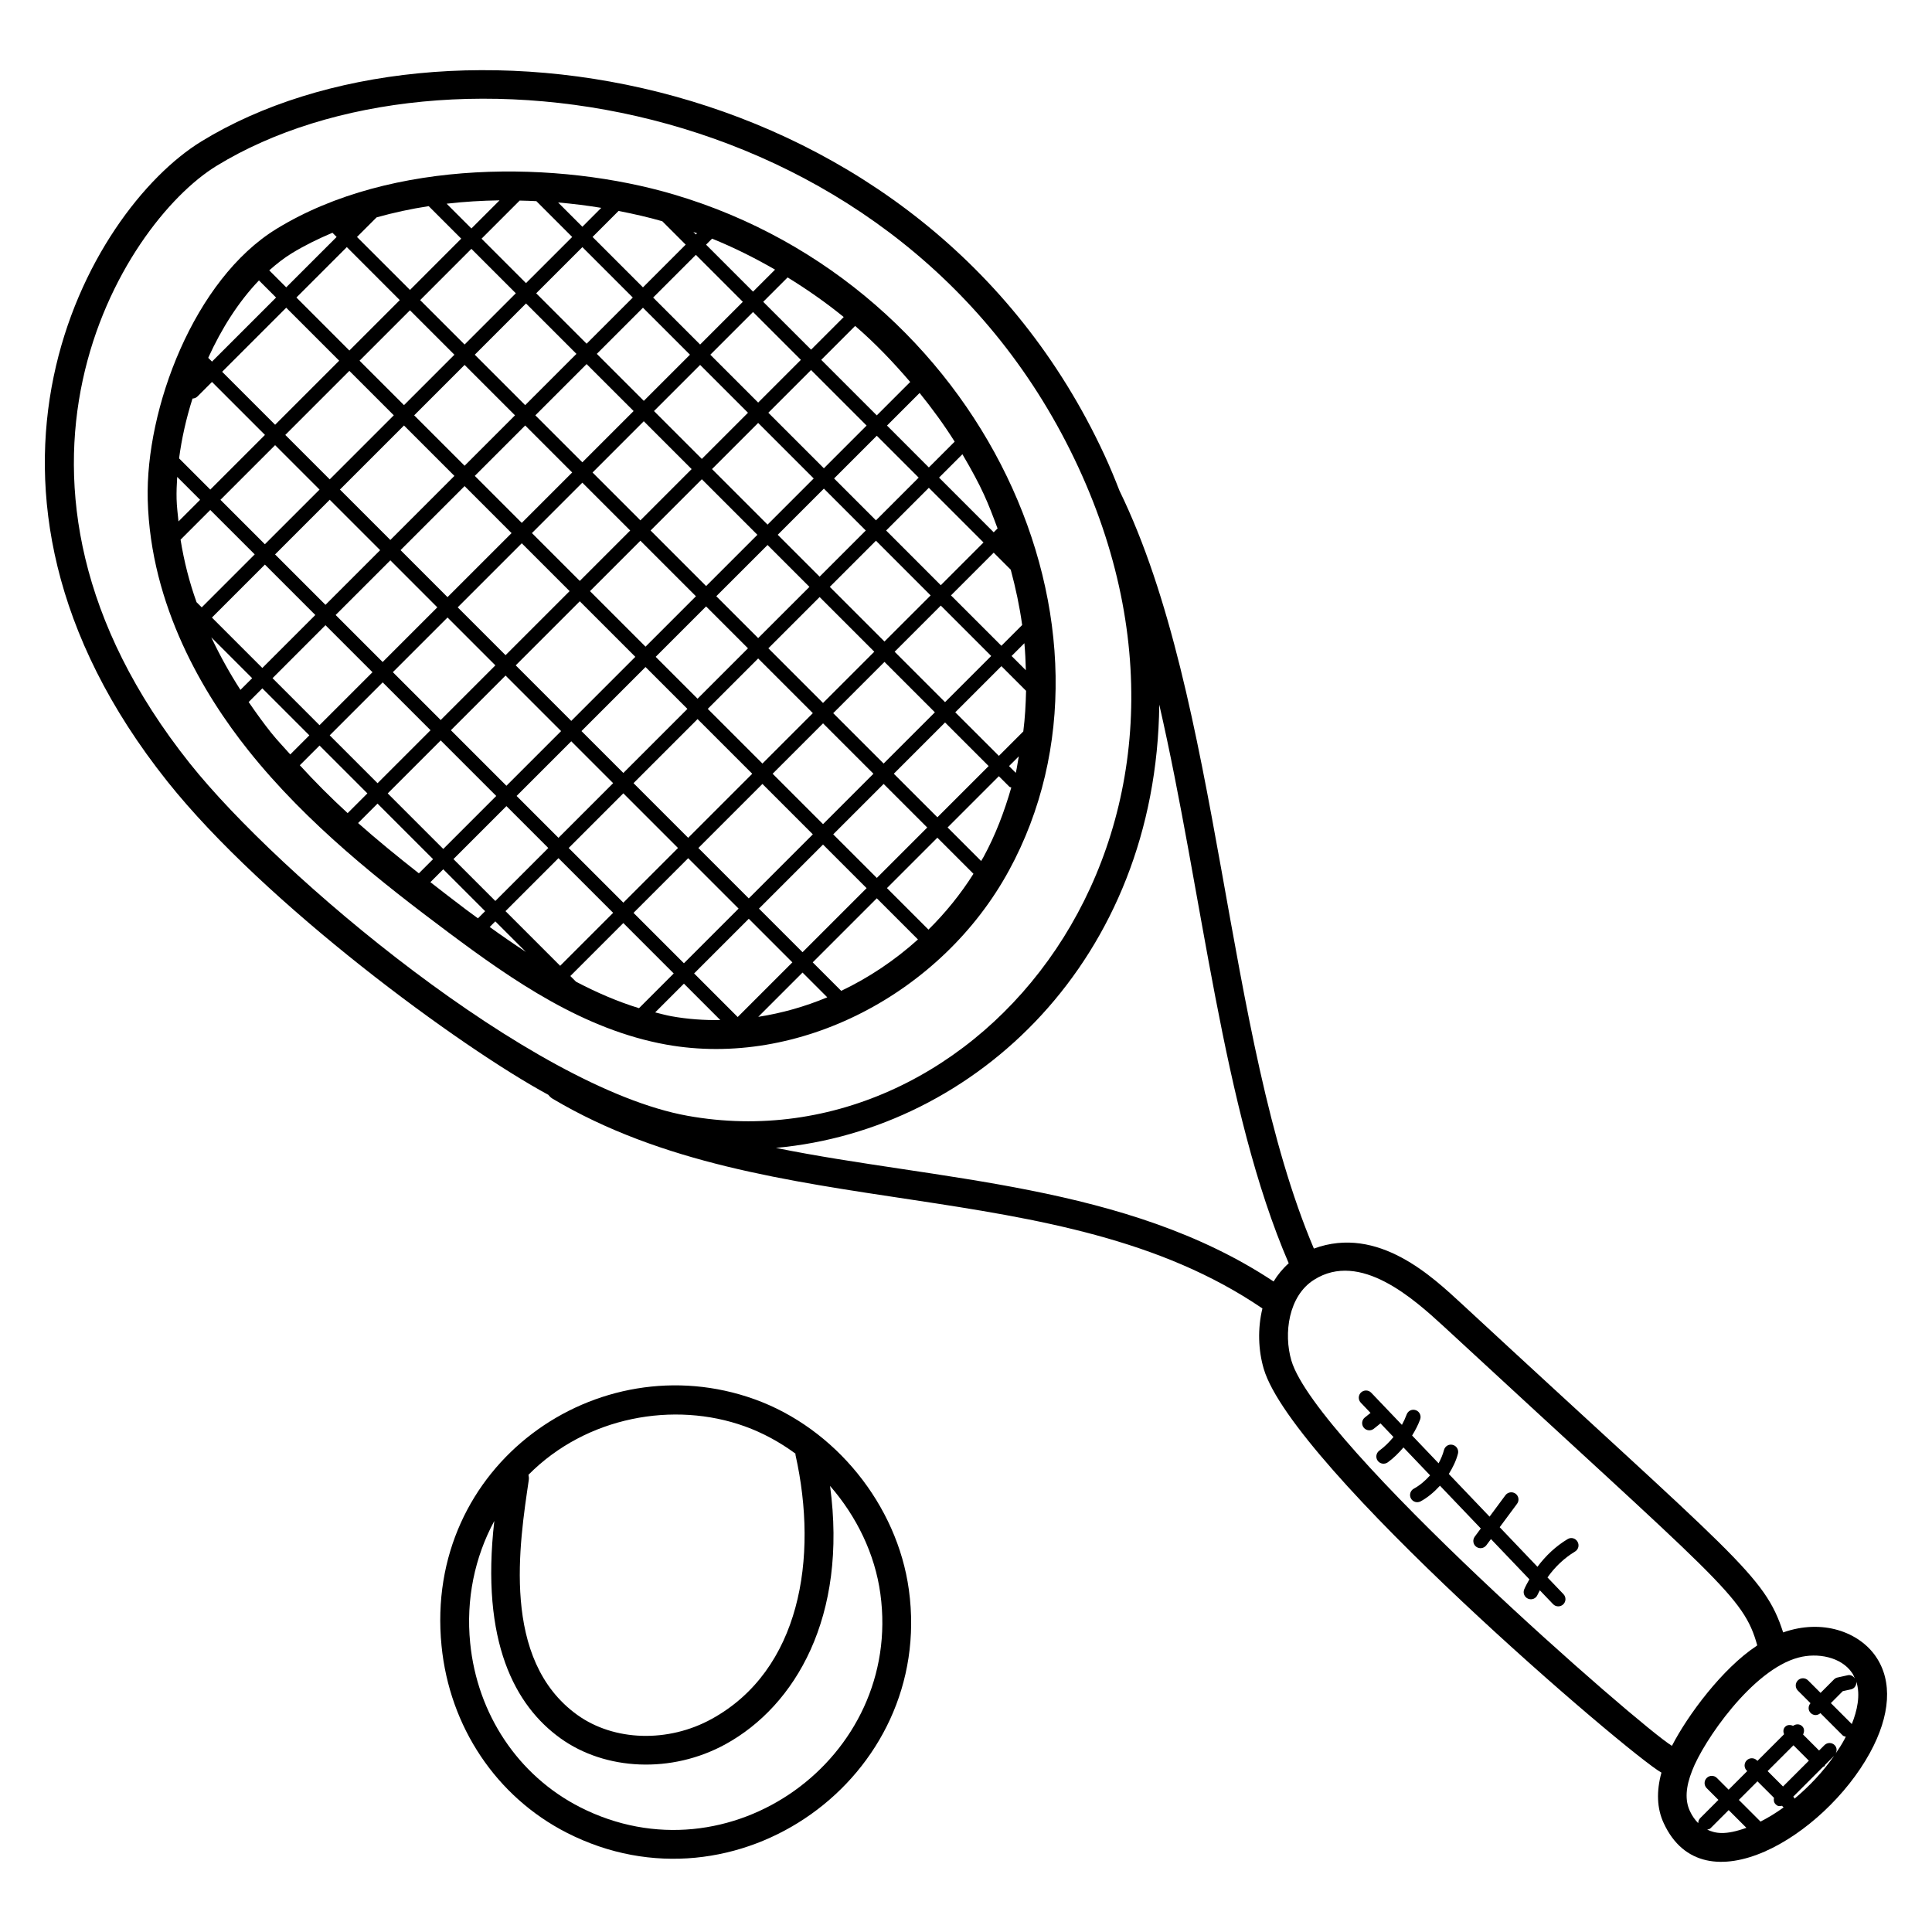
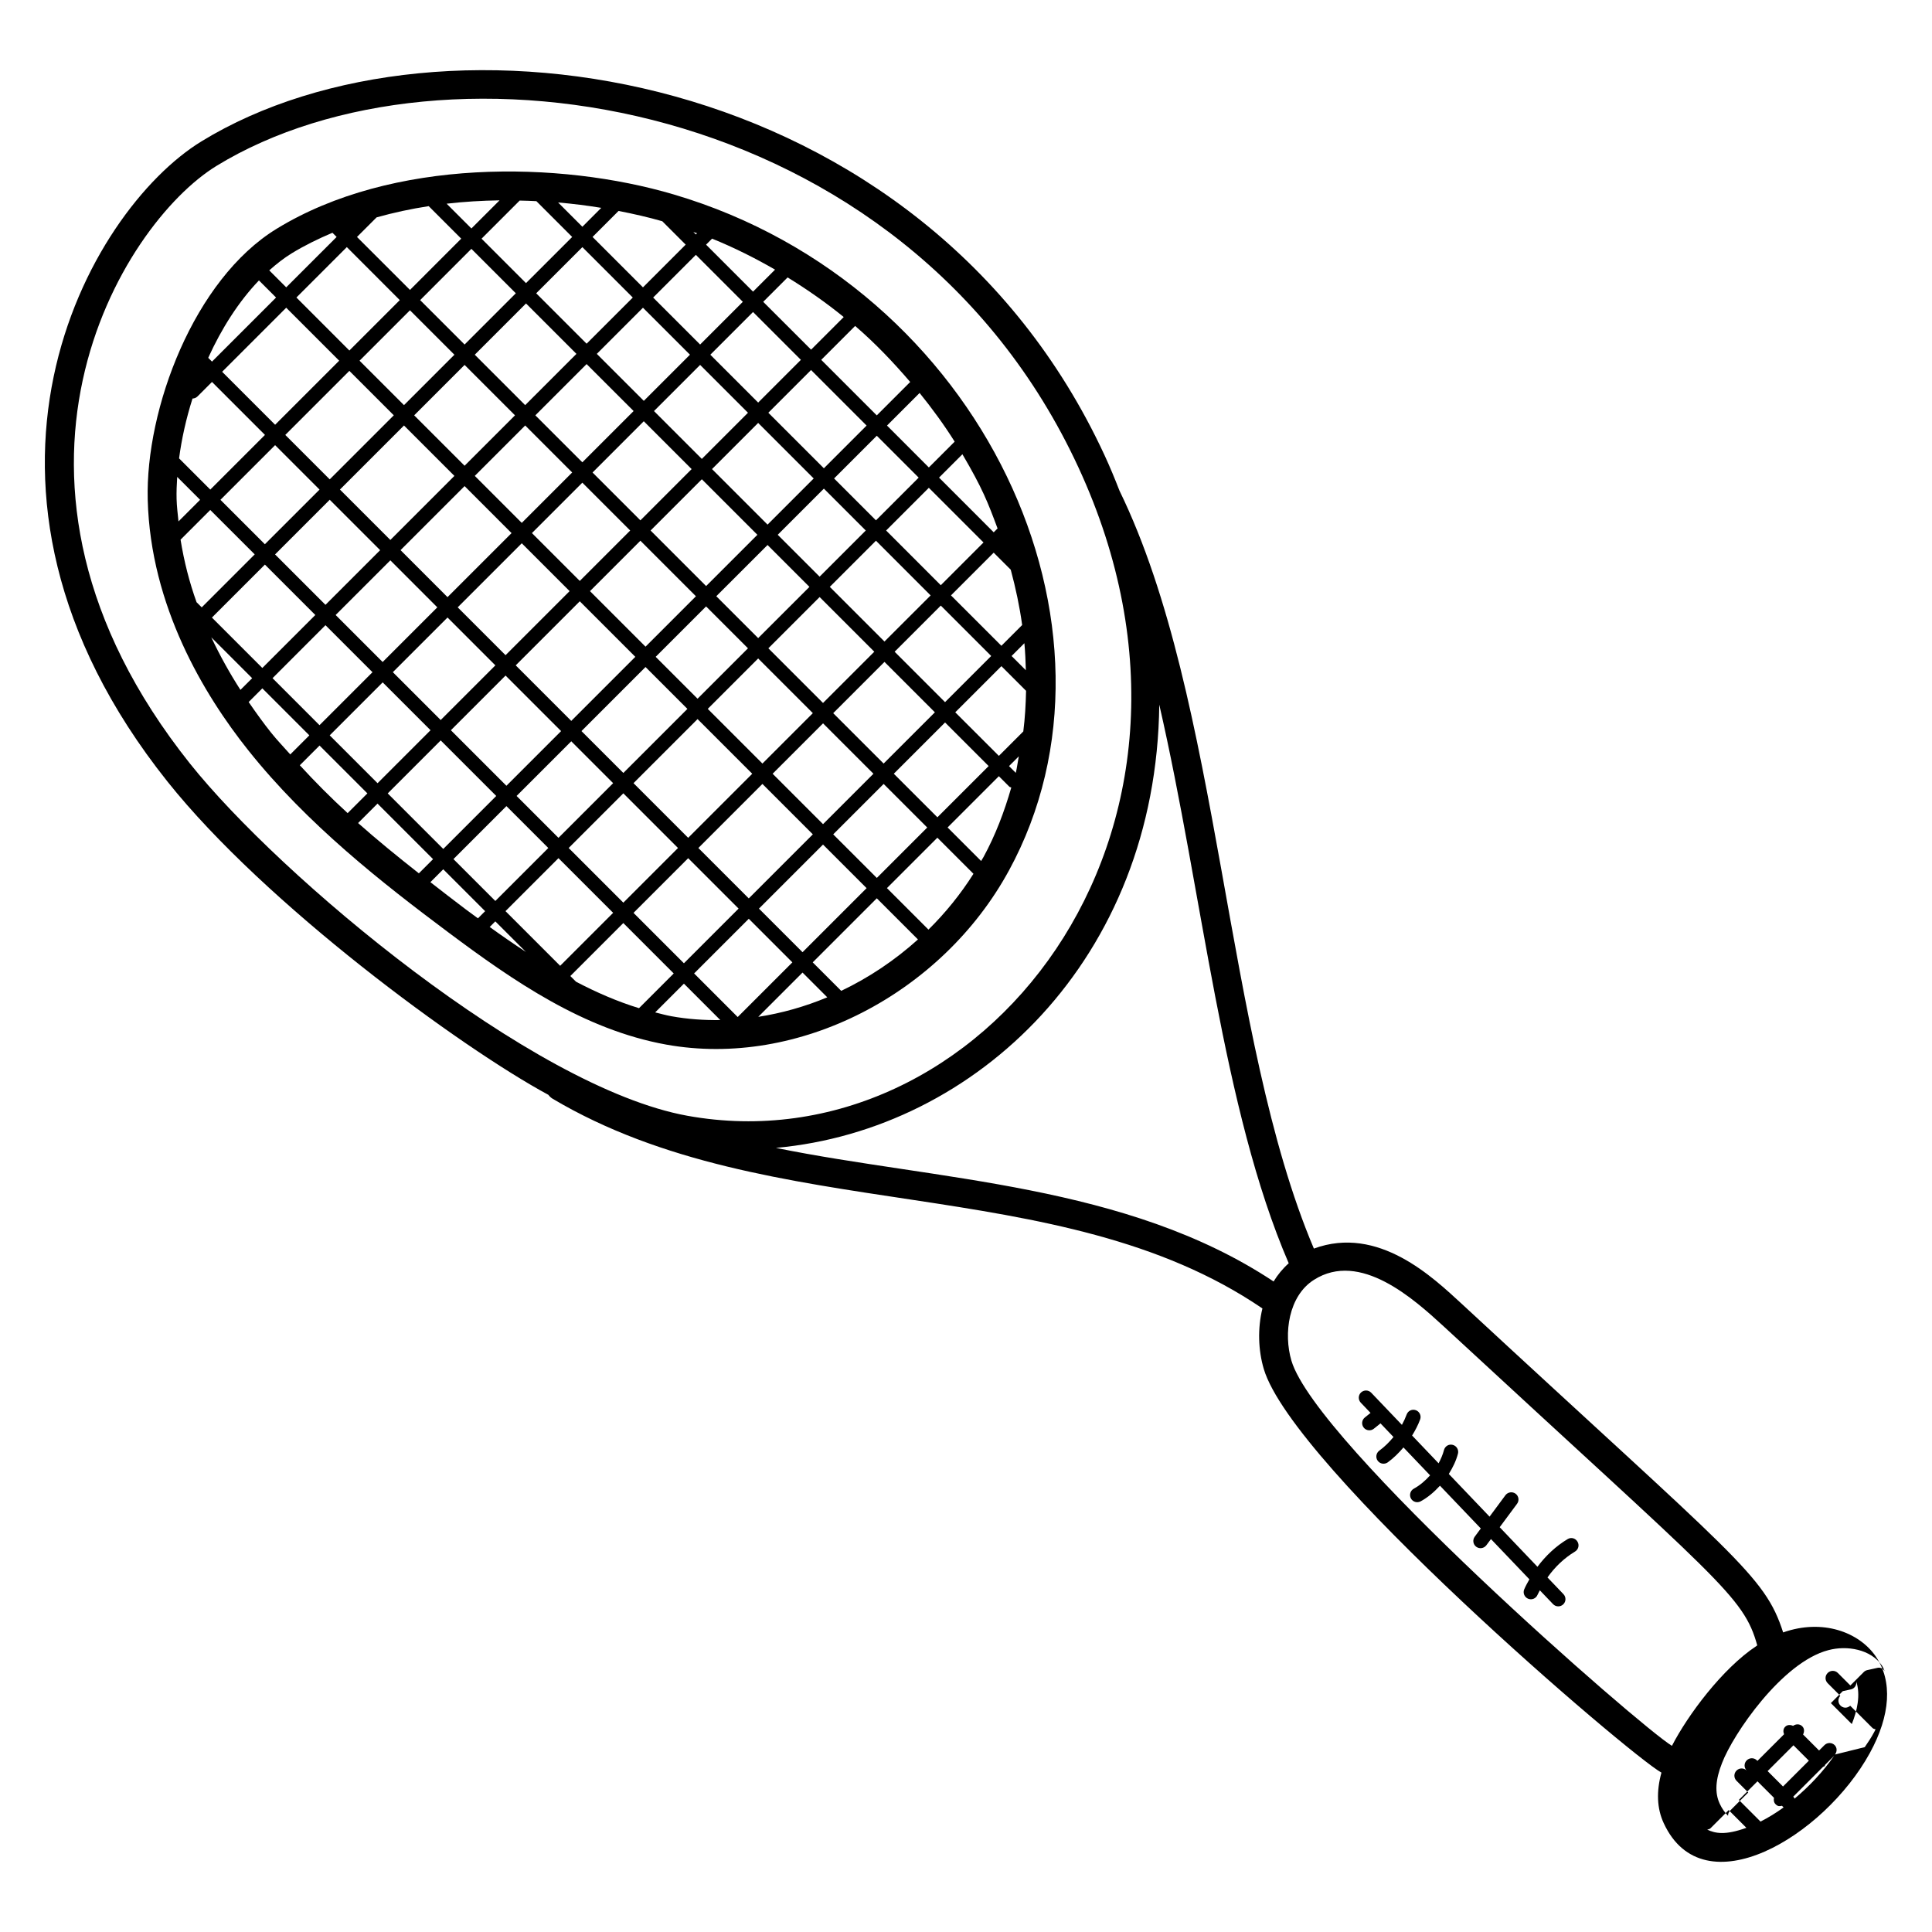
<svg xmlns="http://www.w3.org/2000/svg" fill="#000000" width="800px" height="800px" version="1.1" viewBox="144 144 512 512">
  <g>
    <path d="m411.36 374.74c34.922-64.074-6.832-154.95-88.754-179.19-30.359-8.984-74.695-9.664-105.3 9.082-21.887 13.398-34.77 47.695-34.16 71.793 0.734 28.168 14.902 51.68 26.672 66.441 15.641 19.625 35.543 35.176 52.977 48.207 17.25 12.895 35.914 25.809 57.754 29.754 35.031 6.316 73.023-13.465 90.809-46.09zm-114.71 29.422-1.504-1.504 14.039-14.039 13.359 13.359-9.199 9.199c-5.75-1.766-11.297-4.184-16.695-7.016zm-57.754-42.047 5.152-5.152 14.719 14.719-3.762 3.762c-5.676-4.465-11.102-8.887-16.109-13.328zm7.856-7.856 14.039-14.039 14.719 14.719-14.039 14.039zm-46.758-41.363 10.832 10.832-3.106 3.098c-2.734-4.238-5.359-8.91-7.727-13.93zm-9.195-36.664c-0.047-1.879 0.031-3.848 0.16-5.848l6.07 6.07-5.727 5.727c-0.191-1.973-0.453-3.926-0.504-5.949zm4.219-26.613c0.473-0.016 0.938-0.184 1.305-0.543l3.856-3.856 14.039 14.039-14.488 14.488-8.273-8.273c0.68-5.16 1.867-10.527 3.562-15.855zm48.785-48.012c4.504-1.266 9.113-2.258 13.809-2.977l8.617 8.617-13.578 13.586-14.043-14.035zm42.344-4.297 9.488 9.488-12.238 12.23-11.777-11.777 10.098-10.098c1.492 0.023 2.965 0.086 4.43 0.156zm33.367 5.32 6.199 6.199-11.32 11.324-13.359-13.359 6.894-6.894c4.019 0.789 7.922 1.676 11.586 2.731zm29.883 12.824-5.832 5.832-12.449-12.449 1.594-1.594c5.758 2.332 11.309 5.109 16.688 8.211zm18.199 12.562-8.648 8.648-12.688-12.68 6.465-6.465c5.184 3.184 10.16 6.664 14.871 10.496zm29.398 33.023-6.84 6.84-11.09-11.098 8.641-8.641c3.332 4.129 6.465 8.41 9.289 12.898zm-9.535 9.535-11.32 11.32-11.098-11.098 11.32-11.32zm25.738 78.242-1.793-1.793 2.586-2.586c-0.289 1.453-0.449 2.945-0.793 4.379zm-46.266 57.77-7.551-7.551 16.977-16.977 10.91 10.91c-6.144 5.535-13.016 10.129-20.336 13.617zm-3.695 1.711c-5.914 2.473-12.07 4.207-18.289 5.176l11.734-11.734zm-6.555-11.953-11.551-11.551 16.977-16.977 11.551 11.551zm-160.59-92.75c-1.879-5.231-3.312-10.785-4.238-16.574l7.871-7.871 11.777 11.77-14.039 14.039zm6.328-27.137 14.488-14.488 11.777 11.777-14.488 14.484zm124.43-38.457-12.23 12.23-12.457-12.449 12.23-12.23zm-9.758-15.145 11.32-11.32 12.449 12.449-11.32 11.32zm27.832 90.25-11.098-11.098 13.586-13.578 11.098 11.098zm16.285-10.883 14.488 14.488-13.586 13.586-14.488-14.488zm-30.078-2.91-14.719-14.719 13.586-13.586 14.719 14.719zm-17.418-12.016 14.719 14.719-13.359 13.359-14.719-14.719zm-16.062 10.656-12.68-12.68 13.359-13.359 12.68 12.68zm16.062-16.051-12.68-12.68 13.578-13.586 12.68 12.68zm-15.383-15.383-12.457-12.449 13.586-13.586 12.457 12.449zm-2.695 2.695-13.359 13.359-12.449-12.457 13.359-13.359zm-28.512-1.785-13.359-13.359 13.359-13.359 13.359 13.359zm-2.699 2.691-16.977 16.977-13.359-13.359 16.977-16.977zm2.699 2.703 12.449 12.457-16.973 16.969-12.449-12.457zm15.152 15.152 12.68 12.68-16.977 16.977-12.68-12.68zm15.375 15.375 14.719 14.719-16.977 16.977-14.719-14.719zm17.422 17.418 11.098 11.098-16.977 16.977-11.098-11.098zm2.691-2.699 13.359-13.359 11.098 11.098-13.359 13.359zm27.16 0.434 14.488 14.488-13.359 13.359-14.488-14.488zm17.191 17.191 13.359 13.359-13.359 13.359-13.359-13.359zm2.695-2.695 13.586-13.586 13.359 13.359-13.586 13.578zm16.281-16.281 12.23-12.23 13.359 13.359-12.23 12.23zm-2.695-2.703-14.488-14.488 12.23-12.23 14.488 14.496zm-17.188-17.191-11.098-11.098 12.23-12.23 11.098 11.098zm-13.797-13.793-14.719-14.719 12.23-12.23 14.719 14.719zm-17.418-17.414-12.68-12.68 12.23-12.23 12.68 12.68zm-30.535-30.531-13.359-13.359 12.238-12.23 13.359 13.359zm-2.695 2.695-13.586 13.586-13.359-13.359 13.586-13.586zm-29.641-2.477-11.777-11.77 13.578-13.586 11.777 11.777zm-2.699 2.703-13.359 13.359-11.777-11.777 13.359-13.359zm-16.062 16.055-16.977 16.977-11.777-11.777 16.977-16.977zm-16.977 22.379 13.359 13.359-14.488 14.488-13.359-13.359zm16.062 16.055 12.449 12.457-14.488 14.488-12.457-12.457zm15.152 15.152 12.68 12.68-14.488 14.488-12.68-12.68zm15.379 15.383 14.719 14.719-14.488 14.488-14.719-14.719zm17.414 17.418 11.098 11.098-14.488 14.488-11.098-11.098zm13.801 13.793 14.488 14.488-14.488 14.488-14.488-14.488zm2.695-2.699 16.977-16.977 14.488 14.488-16.977 16.977zm34.164 0.211 13.359 13.359-16.977 16.977-13.359-13.359zm18.758 13.359 13.367-13.359 11.551 11.551-13.359 13.359zm16.059-16.062 13.586-13.586 11.551 11.551-13.586 13.578zm16.285-16.281 12.23-12.23 6.535 6.535c-0.082 3.625-0.281 7.223-0.734 10.77l-6.473 6.473zm18.707-11.145-3.777-3.777 3.391-3.391c0.219 2.398 0.32 4.785 0.387 7.168zm-4-26.641c1.312 4.879 2.352 9.762 3.023 14.656l-5.504 5.504-13.359-13.359 11.32-11.32zm-18.539 4.106-14.488-14.496 11.32-11.32 14.488 14.488zm-30.984-30.988-14.719-14.719 11.32-11.32 14.719 14.719zm-17.414-17.414-12.68-12.68 11.32-11.32 12.68 12.68zm-16.512-44.555-0.664-0.664c0.328 0.113 0.656 0.23 0.977 0.352zm-30.074-2.039-6.434-6.434c3.902 0.336 7.711 0.816 11.434 1.426zm-29.41 0.457-6.566-6.566c4.656-0.535 9.352-0.816 14.023-0.887zm-18.98 18.984-13.359 13.359-14.035-14.047 13.359-13.359zm-16.059 16.055-16.977 16.977-14.039-14.039 16.977-16.977zm-33.727 68.074 14.039-14.039 13.359 13.359-14.039 14.039zm30.094 2.023 12.457 12.457-14.039 14.039-12.449-12.457zm15.16 15.152 12.68 12.68-14.039 14.039-12.68-12.68zm32.793 32.793 11.098 11.098-14.039 14.039-11.098-11.098zm13.793 13.793 14.488 14.488-14.039 14.039-14.488-14.488zm-8.625 24.855c-3.25-2.137-6.457-4.344-9.602-6.617l1.488-1.488zm28.512-10.359 14.488-14.488 13.359 13.359-14.488 14.488zm30.547 1.566 11.551 11.551-14.488 14.488-11.551-11.551zm47.617 2.875-11-11 13.359-13.359 9.566 9.566c-3.414 5.406-7.438 10.359-11.926 14.793zm14.613-19.281c-0.207 0.375-0.449 0.727-0.656 1.098l-8.887-8.887 13.586-13.586 2.777 2.777c0.145 0.145 0.352 0.129 0.52 0.215-1.844 6.398-4.188 12.598-7.34 18.383zm3.715-86.996c-0.031 0.023-0.07 0.016-0.098 0.047l-0.938 0.938-14.488-14.496 6.191-6.191c5.34 9.098 6.707 12.664 9.332 19.703zm-23.168-38.855-8.855 8.855-14.719-14.719 8.984-8.984c5.277 4.535 10.074 9.578 14.59 14.848zm-163.91-34.094c3.418-2.09 7.055-3.863 10.801-5.449l1.109 1.109-13.359 13.355-4.496-4.496c1.902-1.699 3.879-3.25 5.945-4.519zm-8.676 7.184 4.535 4.535-16.977 16.977-1-1c3.523-7.769 8.074-14.914 13.441-20.512zm-2.727 111.73 3.625-3.625 12.457 12.457-5.055 5.055c-1.703-1.938-3.519-3.801-5.121-5.816-1.93-2.422-3.922-5.18-5.906-8.07zm13.559 16.754 5.223-5.223 12.68 12.68-5.231 5.231c-4.5-4.121-8.703-8.352-12.672-12.688zm34.602 30.984 3.406-3.414 11.098 11.098-1.902 1.902c-1.09-0.809-2.199-1.609-3.281-2.418-3.262-2.441-6.246-4.793-9.32-7.168zm59.57 34.512 7.617-7.617 9.648 9.648c-4.344 0.062-8.688-0.238-12.969-1.016-1.449-0.262-2.867-0.664-4.297-1.016z" />
-     <path d="m641.12 583c-4.441-6.473-14.098-10.078-24.57-6.391-4.894-15.23-12.367-19.648-85.152-87.059-7.633-7.008-22.098-20.953-39.207-14.664-23.863-56.242-24.488-145.37-51.512-200.84-1.23-3.168-2.535-6.32-3.977-9.434-47.953-103.55-175.6-122.18-239.31-83.152-30.098 18.426-71.371 91.379-9.023 169.65 25.863 32.465 77.617 70.418 100.96 83.035 0.297 0.406 0.672 0.762 1.137 1.039 57.688 34.234 133.99 18.68 188.09 55.57-1.305 5.328-1.105 11.078 0.352 16.008 7.672 25.977 96.953 102.32 105.39 107-1.359 4.945-1.223 9.457 0.602 13.383 10.527 22.824 42.504 3.527 54.617-18.559 5.5-10.008 6.062-19.09 1.598-25.586zm-446.78-236.65c-59.938-75.258-18.176-142.95 7.039-158.39 60.344-36.945 182.54-19.207 228.39 79.848 45.145 97.453-26.406 185.84-103.61 171.88-41.273-7.457-108.05-63.508-131.82-93.34zm155.31 101.85c53.074-4.816 100.82-50.066 101.57-117.46 11.527 50.227 16.68 107.18 34.305 148.04-1.594 1.418-2.922 3.039-4.008 4.824-39.043-25.891-89.066-26.707-131.87-35.395zm136.59 56.398c-2.129-7.215-0.762-17.176 5.977-21.434 12.242-7.777 26.465 5.09 34.312 12.281 73.168 67.695 79.52 71.441 83.16 84.594-0.07 0.047-0.137 0.105-0.199 0.152-9.07 6.008-18.223 18.344-22.41 26.473-8.332-5.008-94.328-80.082-100.84-102.07zm110.18 124.27c0.312-0.082 0.648-0.121 0.895-0.375l4.801-4.801 4.695 4.695c-5.641 2.035-8.254 1.48-10.391 0.48zm22.863-22.352 4.082 4.082-6.848 6.84-4.082-4.082zm-5.16 13.922c-0.113 0.602-0.055 1.223 0.418 1.695 0.648 0.648 1.062 0.543 1.695 0.418l0.434 0.434c-2.039 1.48-4.082 2.719-6.113 3.754l-5.742-5.742 4.93-4.93zm5.441 0.23c-0.07-0.098-0.047-0.238-0.137-0.32l-0.207-0.207 7.938-7.938c0.113-0.07 0.258-0.055 0.359-0.145 0.098-0.098 0.078-0.246 0.152-0.359l2.398-2.398c-2.945 4.238-6.602 8.105-10.504 11.367zm10.719-11.703c0.582-0.75 0.602-1.801-0.082-2.488-0.742-0.742-1.945-0.75-2.703 0l-1.426 1.426-4.246-4.246c0.367-0.719 0.391-1.574-0.215-2.176-0.672-0.672-1.68-0.648-2.426-0.113-0.703-0.32-1.52-0.336-2.098 0.246-0.551 0.551-0.559 1.305-0.297 1.984l-7.055 7.055-0.137-0.137c-0.75-0.75-1.953-0.75-2.703 0s-0.75 1.953 0 2.703l0.137 0.137-4.93 4.93-3.106-3.106c-0.75-0.75-1.953-0.75-2.703 0s-0.75 1.953 0 2.703l3.106 3.106-4.801 4.801c-0.383 0.383-0.559 0.879-0.551 1.375-0.84-0.863-1.594-1.879-2.215-3.223v-0.008c-1.328-2.856-1.129-6.336 0.617-10.727 2.894-7.633 15.906-26.762 28.207-29.945 4.945-1.32 11.238-0.207 14.152 4.055 0.328 0.48 0.535 0.992 0.754 1.504-0.426-0.617-1.09-1.047-1.871-0.871l-2.727 0.602c-0.359 0.078-0.688 0.258-0.938 0.512l-3.559 3.566-3.312-3.312c-0.75-0.75-1.953-0.75-2.703 0s-0.75 1.953 0 2.703l3.344 3.344c-0.656 0.75-0.672 1.879 0.047 2.586 0.656 0.656 1.711 0.816 2.586 0.047l5.902 5.902c0.23 0.23 0.535 0.25 0.824 0.344-0.113 0.223-0.238 0.465-0.344 0.672-0.73 1.379-1.613 2.723-2.531 4.051zm4.465-8.074-5.551-5.551 3.16-3.168 2.184-0.48c0.938-0.207 1.48-1.09 1.406-2.031 1.16 3.586 0.191 7.769-1.199 11.23z" />
-     <path d="m294.19 629.69c44.93 22.945 97.504-14.586 90.672-64.367-3.078-22.52-19.527-42.824-40.914-50.512-41.602-14.938-87.695 17.367-82.938 65.328 2.117 21.496 14.531 40.023 33.18 49.551zm47.176-107.7c4.809 1.734 9.328 4.207 13.441 7.238 0.016 0.113-0.023 0.23 0.008 0.344 6.129 27.402 1.223 57.09-22.215 69.969-11.551 6.352-25.855 5.922-35.586-1.055-20.383-14.641-15.305-45.711-12.887-62.242 0.07-0.488 0.023-0.961-0.078-1.414 15.375-15.52 38.652-19.559 57.316-12.84zm-66.367 25.07c-3.68 32.137 5.527 48.992 17.559 57.625 11.855 8.512 29.391 9.41 43.723 1.543 18.551-10.191 32.367-33.871 27.688-68.449 7.023 8.062 11.895 18.008 13.336 28.578 5.969 43.551-40.066 76.746-79.641 56.535-16.328-8.344-27.199-24.609-29.066-43.512-1.148-11.52 1.203-22.711 6.402-32.32z" />
+     <path d="m641.12 583c-4.441-6.473-14.098-10.078-24.57-6.391-4.894-15.23-12.367-19.648-85.152-87.059-7.633-7.008-22.098-20.953-39.207-14.664-23.863-56.242-24.488-145.37-51.512-200.84-1.23-3.168-2.535-6.32-3.977-9.434-47.953-103.55-175.6-122.18-239.31-83.152-30.098 18.426-71.371 91.379-9.023 169.65 25.863 32.465 77.617 70.418 100.96 83.035 0.297 0.406 0.672 0.762 1.137 1.039 57.688 34.234 133.99 18.68 188.09 55.57-1.305 5.328-1.105 11.078 0.352 16.008 7.672 25.977 96.953 102.32 105.39 107-1.359 4.945-1.223 9.457 0.602 13.383 10.527 22.824 42.504 3.527 54.617-18.559 5.5-10.008 6.062-19.09 1.598-25.586zm-446.78-236.65c-59.938-75.258-18.176-142.95 7.039-158.39 60.344-36.945 182.54-19.207 228.39 79.848 45.145 97.453-26.406 185.84-103.61 171.88-41.273-7.457-108.05-63.508-131.82-93.34zm155.31 101.85c53.074-4.816 100.82-50.066 101.57-117.46 11.527 50.227 16.68 107.18 34.305 148.04-1.594 1.418-2.922 3.039-4.008 4.824-39.043-25.891-89.066-26.707-131.87-35.395zm136.59 56.398c-2.129-7.215-0.762-17.176 5.977-21.434 12.242-7.777 26.465 5.09 34.312 12.281 73.168 67.695 79.52 71.441 83.16 84.594-0.07 0.047-0.137 0.105-0.199 0.152-9.07 6.008-18.223 18.344-22.41 26.473-8.332-5.008-94.328-80.082-100.84-102.07zm110.18 124.27c0.312-0.082 0.648-0.121 0.895-0.375l4.801-4.801 4.695 4.695c-5.641 2.035-8.254 1.48-10.391 0.48zm22.863-22.352 4.082 4.082-6.848 6.84-4.082-4.082zm-5.16 13.922c-0.113 0.602-0.055 1.223 0.418 1.695 0.648 0.648 1.062 0.543 1.695 0.418l0.434 0.434c-2.039 1.48-4.082 2.719-6.113 3.754l-5.742-5.742 4.93-4.93zm5.441 0.23c-0.07-0.098-0.047-0.238-0.137-0.32l-0.207-0.207 7.938-7.938c0.113-0.07 0.258-0.055 0.359-0.145 0.098-0.098 0.078-0.246 0.152-0.359l2.398-2.398c-2.945 4.238-6.602 8.105-10.504 11.367zm10.719-11.703c0.582-0.75 0.602-1.801-0.082-2.488-0.742-0.742-1.945-0.75-2.703 0l-1.426 1.426-4.246-4.246c0.367-0.719 0.391-1.574-0.215-2.176-0.672-0.672-1.68-0.648-2.426-0.113-0.703-0.32-1.52-0.336-2.098 0.246-0.551 0.551-0.559 1.305-0.297 1.984l-7.055 7.055-0.137-0.137c-0.75-0.75-1.953-0.75-2.703 0s-0.75 1.953 0 2.703c-0.75-0.75-1.953-0.75-2.703 0s-0.75 1.953 0 2.703l3.106 3.106-4.801 4.801c-0.383 0.383-0.559 0.879-0.551 1.375-0.84-0.863-1.594-1.879-2.215-3.223v-0.008c-1.328-2.856-1.129-6.336 0.617-10.727 2.894-7.633 15.906-26.762 28.207-29.945 4.945-1.32 11.238-0.207 14.152 4.055 0.328 0.48 0.535 0.992 0.754 1.504-0.426-0.617-1.09-1.047-1.871-0.871l-2.727 0.602c-0.359 0.078-0.688 0.258-0.938 0.512l-3.559 3.566-3.312-3.312c-0.75-0.75-1.953-0.75-2.703 0s-0.75 1.953 0 2.703l3.344 3.344c-0.656 0.75-0.672 1.879 0.047 2.586 0.656 0.656 1.711 0.816 2.586 0.047l5.902 5.902c0.23 0.23 0.535 0.25 0.824 0.344-0.113 0.223-0.238 0.465-0.344 0.672-0.73 1.379-1.613 2.723-2.531 4.051zm4.465-8.074-5.551-5.551 3.16-3.168 2.184-0.48c0.938-0.207 1.48-1.09 1.406-2.031 1.16 3.586 0.191 7.769-1.199 11.23z" />
    <path d="m559.45 551.87c-3.144 1.879-5.824 4.418-8.008 7.344l-10.008-10.488 4.609-6.215c0.625-0.848 0.449-2.047-0.406-2.672-0.84-0.609-2.039-0.441-2.672 0.398l-4.215 5.688-10.801-11.312c1.047-1.688 1.93-3.465 2.426-5.375 0.258-1.016-0.352-2.062-1.367-2.328-1.055-0.289-2.07 0.352-2.336 1.367-0.32 1.223-0.824 2.391-1.426 3.512l-7.023-7.359c0.832-1.359 1.582-2.769 2.129-4.258 0.367-0.984-0.145-2.082-1.121-2.449-1.023-0.375-2.09 0.145-2.449 1.129-0.352 0.945-0.77 1.863-1.258 2.75l-8.137-8.52c-0.727-0.762-1.93-0.777-2.703-0.062-0.762 0.727-0.793 1.93-0.062 2.703l2.586 2.711-1.504 1.207c-0.824 0.656-0.961 1.855-0.305 2.688 0.641 0.816 1.855 0.961 2.672 0.305l1.777-1.426 3.441 3.609c-1.113 1.359-2.359 2.602-3.762 3.625-0.848 0.625-1.039 1.816-0.418 2.672 0.609 0.832 1.793 1.047 2.672 0.418 1.543-1.121 2.91-2.488 4.152-3.945l7.055 7.391c-1.25 1.406-2.68 2.641-4.312 3.535-0.922 0.504-1.266 1.664-0.77 2.586s1.648 1.273 2.586 0.77c1.938-1.055 3.617-2.512 5.113-4.144l10.824 11.336-1.609 2.176c-0.625 0.848-0.449 2.047 0.398 2.672s2.031 0.457 2.68-0.398l1.223-1.641 10.184 10.664c-0.48 0.871-0.984 1.727-1.367 2.648-0.414 0.969 0.055 2.082 1.023 2.496 1.016 0.418 2.106-0.082 2.496-1.023 0.176-0.418 0.426-0.801 0.617-1.207l3.504 3.664c0.711 0.75 1.914 0.801 2.695 0.062 0.762-0.727 0.793-1.93 0.062-2.703l-4.238-4.434c1.945-2.742 4.406-5.121 7.297-6.856 0.91-0.543 1.199-1.711 0.664-2.617-0.547-0.945-1.715-1.242-2.609-0.691z" />
  </g>
</svg>